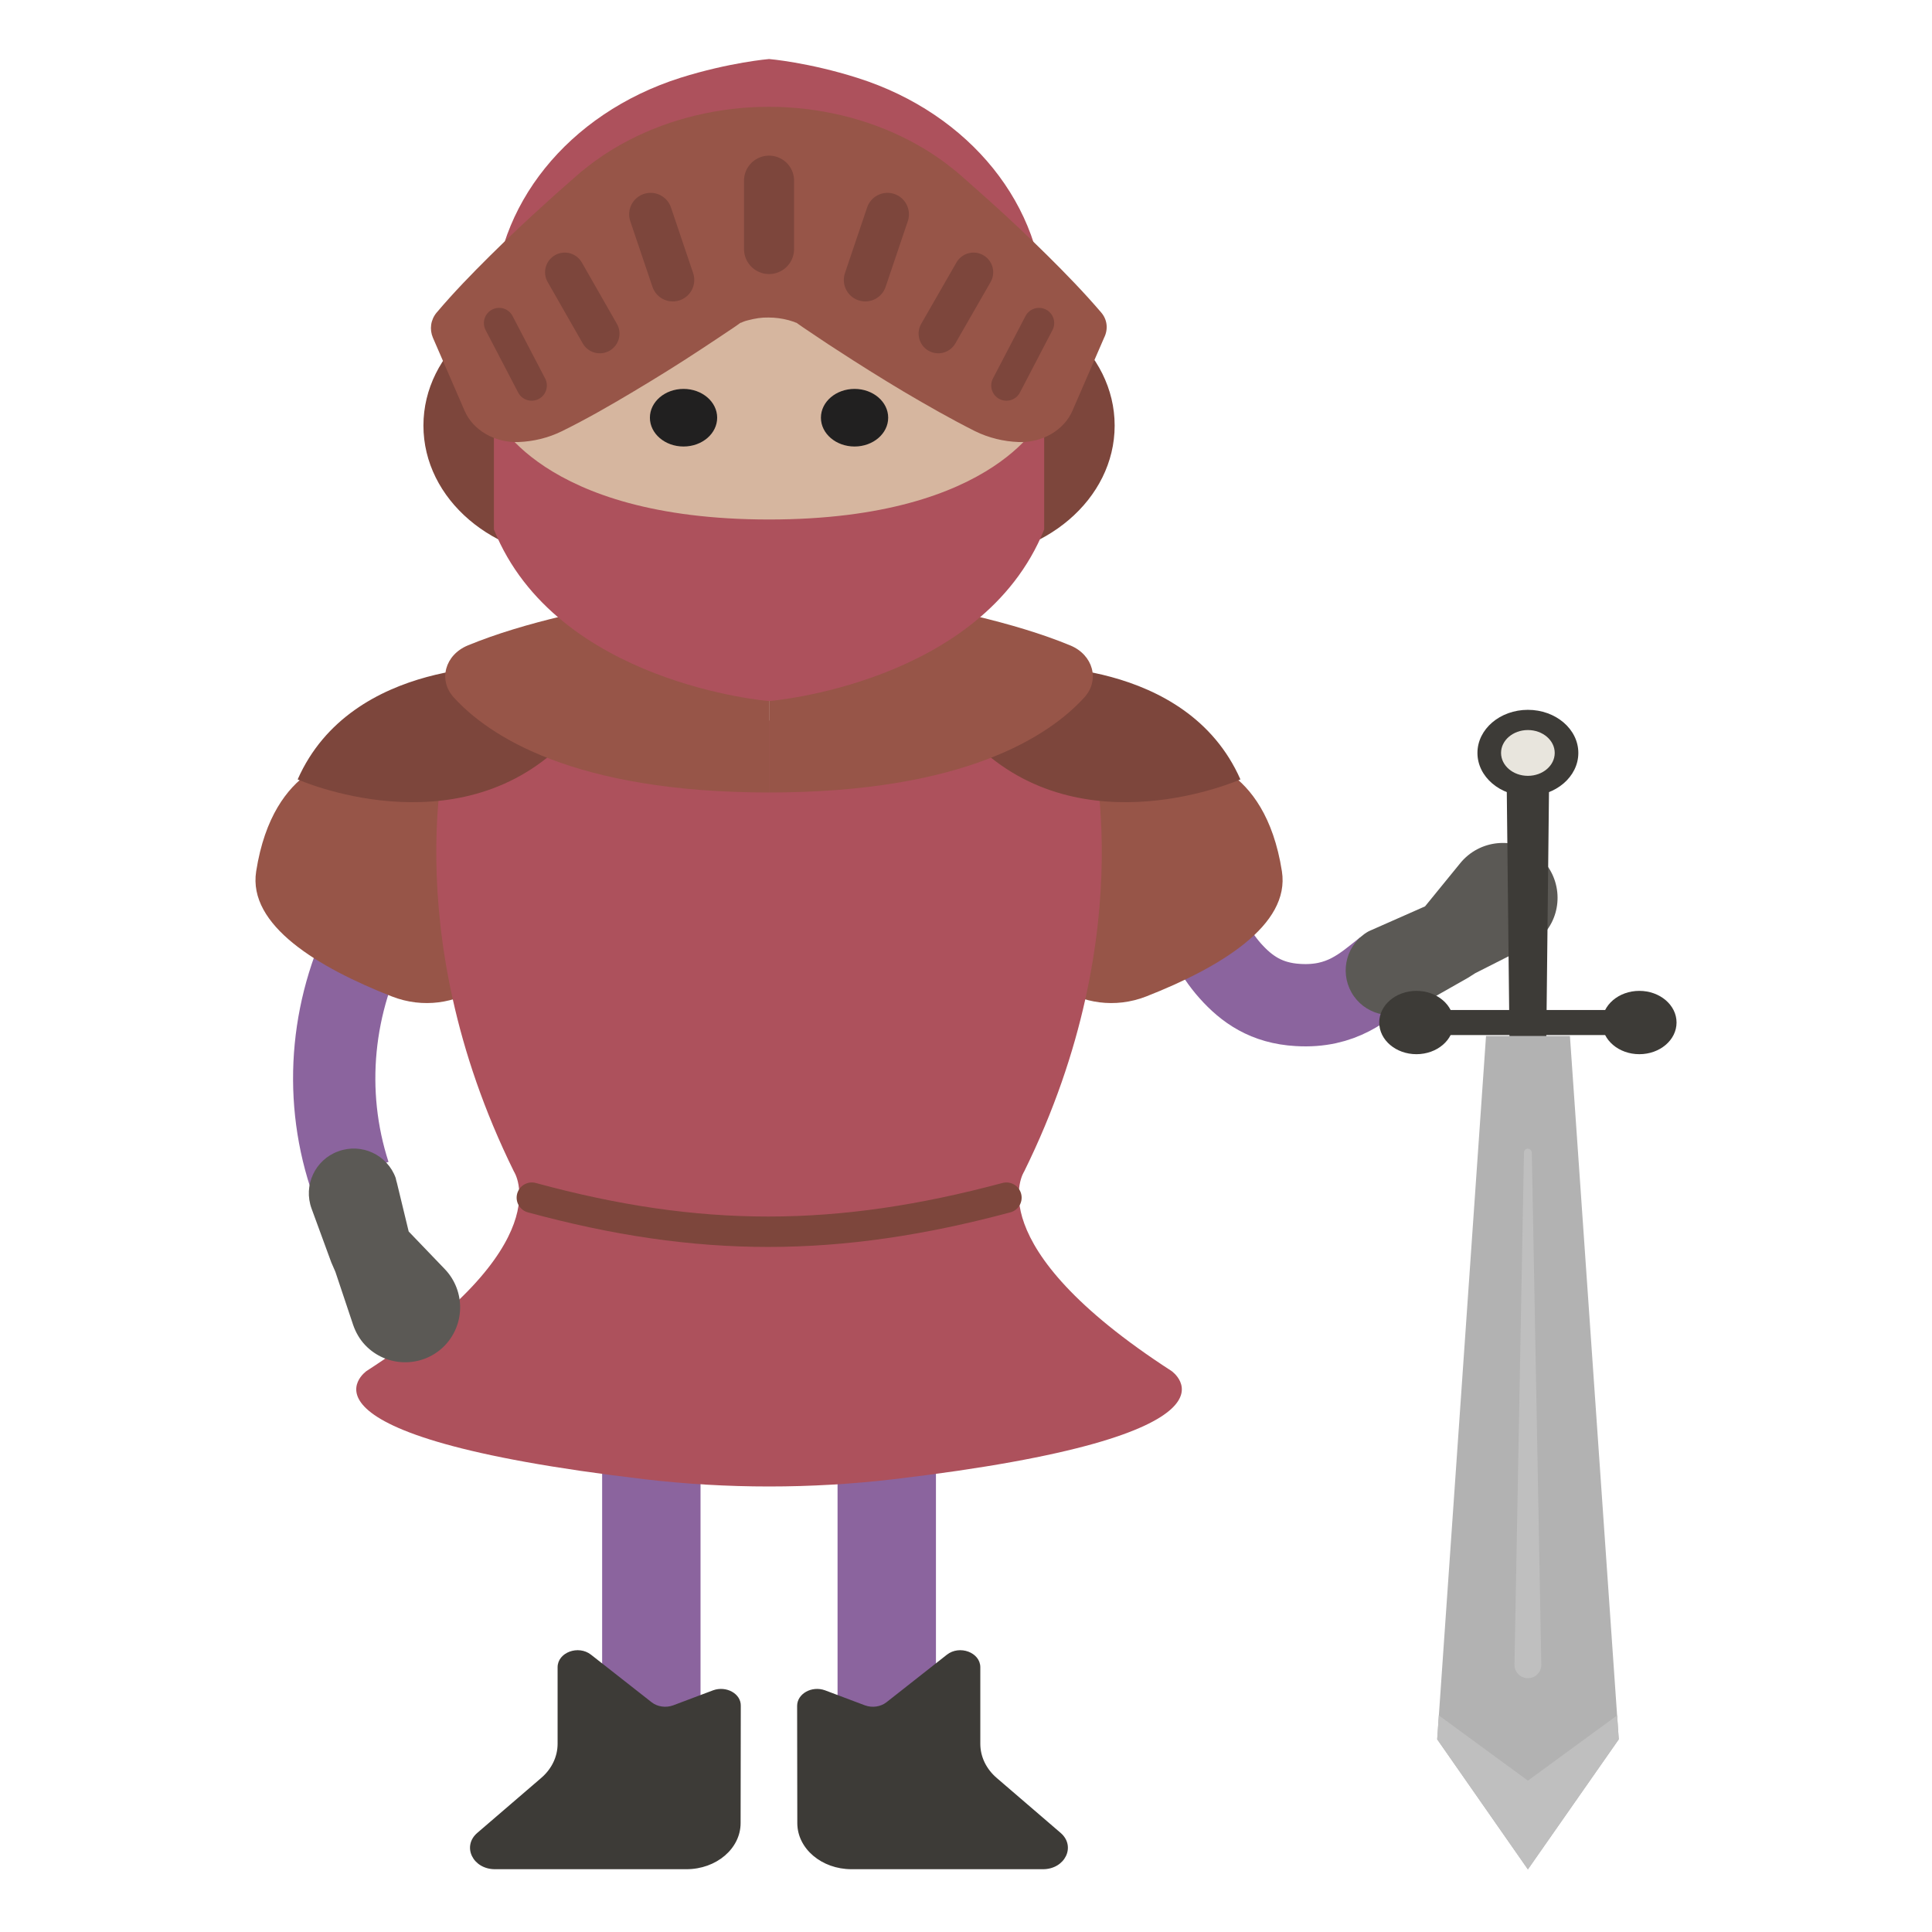
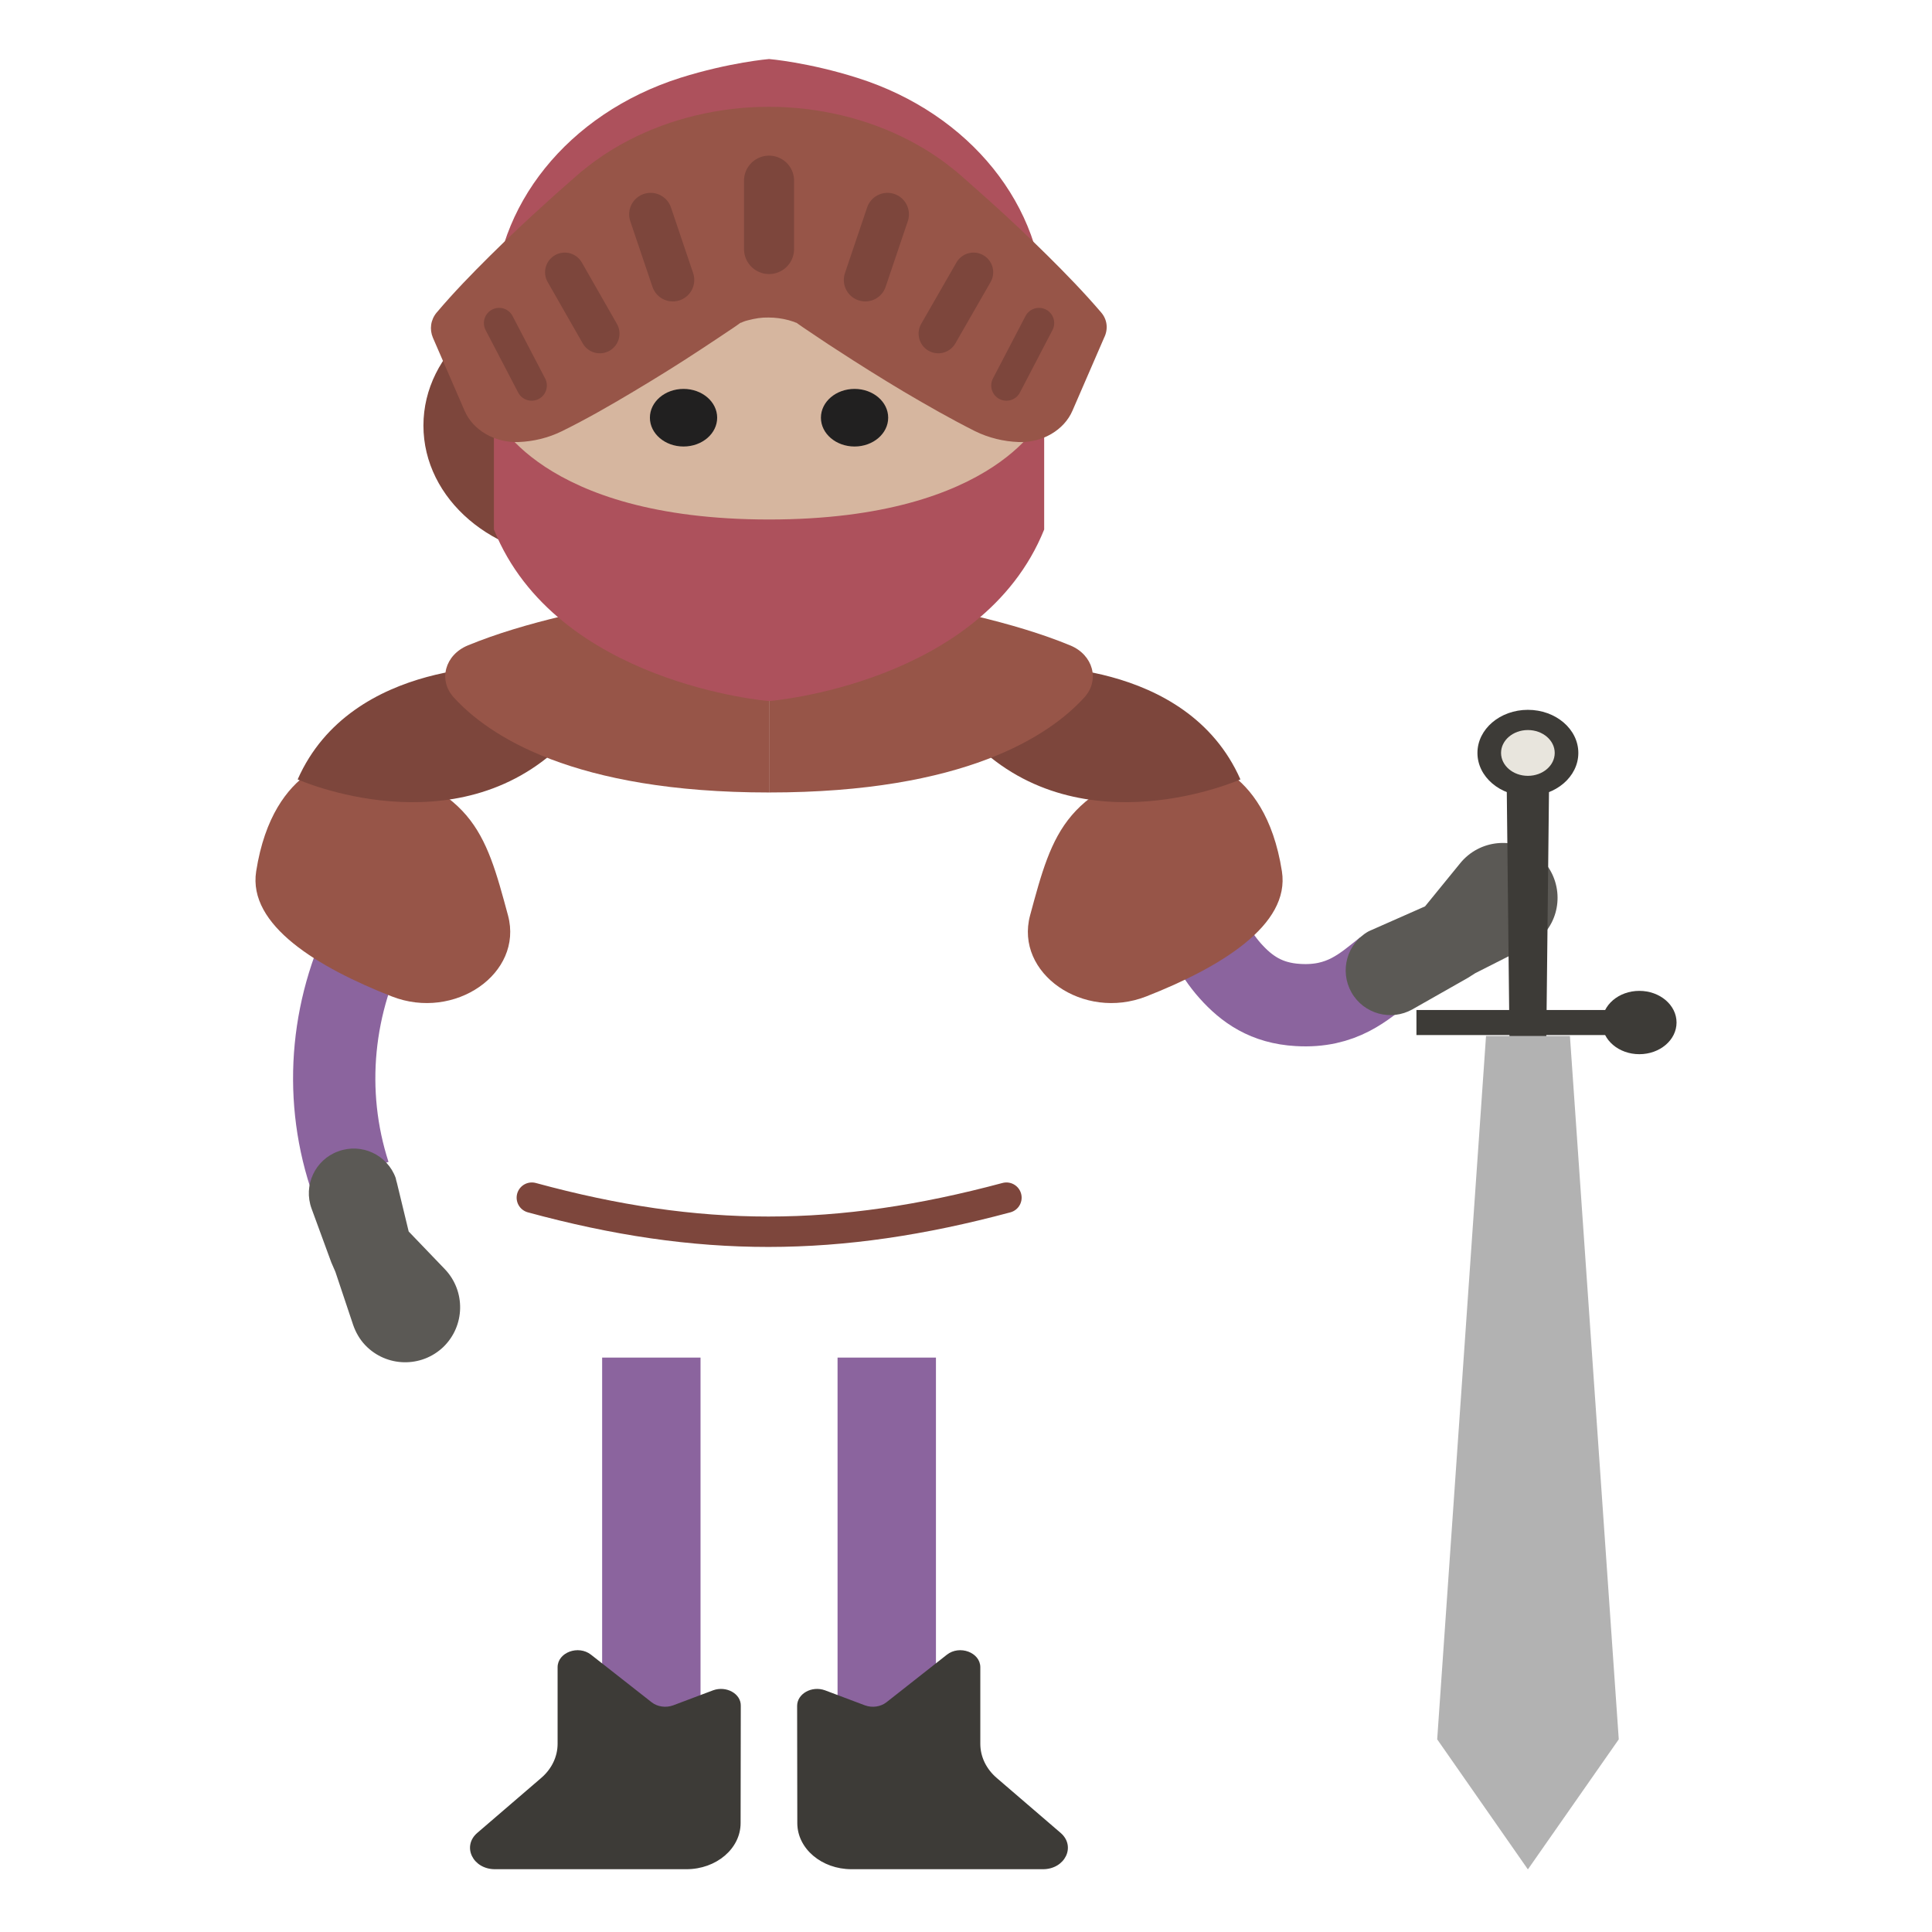
<svg xmlns="http://www.w3.org/2000/svg" version="1.1" id="char3" x="0px" y="0px" viewBox="0 0 1080 1080" style="enable-background:new 0 0 1080 1080;" xml:space="preserve">
  <style type="text/css">
	.st0{fill:none;stroke:#8B649E;stroke-width:55;stroke-miterlimit:10;}
	.st1{fill:#3D3B37;}
	.st2{fill:none;stroke:#8B649E;stroke-width:46;stroke-miterlimit:10;}
	.st3{fill:#975548;}
	.st4{fill:#AD515C;}
	.st5{fill:#7D463C;}
	.st6{fill:#D6B69F;}
	.st7{fill:none;stroke:#7D463C;stroke-width:28;stroke-linecap:round;stroke-miterlimit:10;}
	.st8{fill:none;stroke:#7D463C;stroke-width:24;stroke-linecap:round;stroke-miterlimit:10;}
	.st9{fill:none;stroke:#7D463C;stroke-width:22;stroke-linecap:round;stroke-miterlimit:10;}
	.st10{fill:none;stroke:#7D463C;stroke-width:17;stroke-linecap:round;stroke-miterlimit:10;}
	.st11{fill:none;stroke:#7D463C;stroke-width:17;stroke-linecap:round;stroke-linejoin:round;stroke-miterlimit:10;}
	.st12{fill:#5B5955;}
	.st13{fill:#212020;}
	.st14{fill:#B2B2B2;}
	.st15{fill:#BFBFBF;}
	.st16{fill:#E8E5DD;}
	.st17{fill:none;stroke:#3D3B37;stroke-width:14;stroke-miterlimit:10;}
</style>
  <line class="st0" x1="364.1" y1="758.9" x2="364.1" y2="977.7" />
  <path class="st1" d="M398.6,944.9l-22.3,8.4c-4.1,1.5-8.8,0.8-12-1.7L330.4,925c-7.1-5.6-18.7-1.3-18.7,7v42.8  c0,7.2-3.3,14.1-9.3,19.2l-35.6,30.6c-8.7,7.5-2.5,20.3,9.9,20.3h107c16.7,0,30.3-11.5,30.3-25.8l0.1-65.5  C414.3,946.8,406,942.2,398.6,944.9z" />
  <line class="st0" x1="495.7" y1="758.9" x2="495.7" y2="977.7" />
  <path class="st1" d="M461.2,944.9l22.3,8.4c4.1,1.5,8.8,0.8,12-1.7l33.8-26.6c7.1-5.6,18.7-1.3,18.7,7v42.8c0,7.2,3.3,14.1,9.3,19.2  l35.6,30.6c8.7,7.5,2.5,20.3-9.9,20.3H476c-16.7,0-30.3-11.5-30.3-25.8l-0.1-65.5C445.6,946.8,453.8,942.2,461.2,944.9z" />
  <path class="st2" d="M208.8,516.9c-23.5,43.3-28.4,93.7-13.5,139.7" />
  <path class="st2" d="M667.6,508c5.4,12.1,10.9,24.4,20.1,34.7s20.2,18.1,37.9,19.1c24.6,1.5,37-10.3,49-19.8" />
  <g>
    <path class="st3" d="M194,423.8c0,0-41.2,1.8-50.8,63.3c-4.7,30.1,34.5,53.7,75.8,69.9c35.2,13.8,73.6-12.9,65-45.2   C271.2,464.4,264.6,439.1,194,423.8z" />
    <path class="st3" d="M665.8,423.8c0,0,41.2,1.8,50.8,63.3c4.7,30.1-34.5,53.7-75.8,69.9c-35.2,13.8-73.6-12.9-65-45.2   C588.6,464.4,595.2,439.1,665.8,423.8z" />
  </g>
-   <path class="st4" d="M654.9,766.4c-109.6-70.9-82.4-111.5-82.4-111.5c67.7-137.3,36-245.5,36-245.5l-178.6-6.6l-178.6,6.6  c0,0-31.7,108.2,36,245.5c0,0,27.3,40.6-82.4,111.5c0,0-51.8,36.1,155.4,60.5c46.2,5.4,93,5.4,139.2,0  C706.7,802.4,654.9,766.4,654.9,766.4z" />
  <g>
    <path class="st5" d="M288.1,372.5c0,0-91.5-5.2-121.7,63.2c0,0,88.1,39.3,148.5-20.2S288.1,372.5,288.1,372.5z" />
    <path class="st5" d="M571.7,372.5c0,0,91.5-5.2,121.7,63.2c0,0-88.1,39.3-148.5-20.2S571.7,372.5,571.7,372.5z" />
  </g>
  <path class="st3" d="M429.9,326.3c0,0-105,8.3-168.4,34.5c-12.8,5.3-16.6,19.4-7.9,29C273,411.2,320.4,443,429.9,443L429.9,326.3  L429.9,326.3z" />
  <path class="st3" d="M429.9,326.3c0,0,105,8.3,168.4,34.5c12.8,5.3,16.6,19.4,7.9,29c-19.4,21.4-66.8,53.2-176.3,53.2L429.9,326.3  L429.9,326.3z" />
  <g>
    <ellipse class="st5" cx="324" cy="237.9" rx="87.3" ry="74.5" />
-     <ellipse class="st5" cx="535.8" cy="237.9" rx="87.3" ry="74.5" />
  </g>
  <ellipse class="st6" cx="429.9" cy="247" rx="147" ry="125.5" />
  <path class="st4" d="M429.9,290.4c-128.8,0-153.8-58.9-153.8-58.9V296c34.8,86.4,153.8,95.9,153.8,95.9s119-9.5,153.8-95.9v-64.5  C583.7,231.5,558.7,290.4,429.9,290.4z" />
  <path class="st4" d="M429.9,134.5c-128.8,0-153.8,58.9-153.8,58.9v-20.8c0-57.3,41.3-109.1,104.2-129.1C408,34.8,429.9,33,429.9,33  s21.9,1.8,49.6,10.6c62.9,20,104.2,71.8,104.2,129.1v20.8C583.7,193.4,558.7,134.5,429.9,134.5z" />
  <path class="st3" d="M615.5,174.6C615.5,174.6,615.5,174.5,615.5,174.6c-9.5-11.1-19.6-21.5-29.9-31.7  c-10.3-10.2-20.9-20.2-31.7-29.9c-5.4-4.9-10.9-9.7-16.3-14.5l-2.1-1.8l-1-0.9l-0.3-0.2l-0.5-0.4l-1-0.8l-4-3.1  c-1.3-1-2.6-1.9-3.9-2.8c-2.6-1.9-5.4-3.6-8.1-5.3c-2.8-1.6-5.6-3.3-8.6-4.8c-23.4-12.2-50.9-18.7-78.3-18.7  c-27.4,0-54.9,6.5-78.3,18.7c-2.9,1.5-5.8,3.1-8.6,4.8c-2.7,1.7-5.5,3.4-8.1,5.3c-1.3,0.9-2.6,1.8-3.9,2.8l-4,3.1l-1,0.8l-0.5,0.4  l-0.3,0.2l-1,0.9l-2.1,1.8c-5.4,4.8-11,9.6-16.3,14.5c-10.8,9.7-21.4,19.7-31.7,29.9c-10.3,10.2-20.4,20.6-29.8,31.7  c0,0,0,0-0.1,0.1c-3.4,4.1-4.1,9.4-2.1,14.1l17.7,40.8c4.6,10.7,16.7,18,30.1,17.5c8.3-0.3,16.7-2.3,24.4-6.1l0,0  c13.8-6.8,26.8-14.3,39.7-22c12.9-7.7,25.5-15.5,37.9-23.7c6.2-4,12.3-8.2,18.5-12.3l2.3-1.6l1.1-0.8l0.3-0.2c0.1,0,0.1,0,0.1,0h0.1  c0.2,0,0.4-0.1,0.5-0.2c0.2-0.1,0.5-0.2,0.7-0.3c1-0.4,1.9-0.7,2.9-0.9c3.8-1,7.5-1.6,11.3-1.5c3.8,0,7.6,0.5,11.3,1.5  c1,0.3,1.9,0.6,2.9,0.9c0.2,0.1,0.5,0.2,0.7,0.3s0.3,0.1,0.5,0.2h0.1c0,0,0,0,0.1,0l0.3,0.2l1.1,0.8l2.3,1.6  c6.2,4.1,12.2,8.3,18.5,12.3c12.4,8.1,25,16,37.9,23.7c12.9,7.6,26,15.1,39.7,22l0,0c7.7,3.8,16.1,5.8,24.4,6.1  c13.4,0.5,25.5-6.8,30.1-17.5l17.7-40.8C619.6,184,619,178.6,615.5,174.6z" />
  <line class="st7" x1="429.9" y1="101" x2="429.9" y2="139.2" />
  <g>
    <g>
      <line class="st8" x1="363.7" y1="119.8" x2="376.1" y2="156.5" />
      <line class="st9" x1="315.7" y1="152.2" x2="335.3" y2="186.5" />
      <line class="st10" x1="279" y1="180.6" x2="297.2" y2="215.5" />
    </g>
    <g>
      <line class="st8" x1="496.1" y1="119.8" x2="483.7" y2="156.5" />
      <line class="st9" x1="544.2" y1="152.2" x2="524.5" y2="186.5" />
      <line class="st10" x1="580.8" y1="180.6" x2="562.6" y2="215.5" />
    </g>
  </g>
  <path class="st11" d="M297.3,669.5c93.6,25.5,170.9,25.3,265.3,0" />
  <g>
    <path class="st12" d="M221.9,661.3l7.5,31l-2.3-5.3l21.6,22.5c11.7,12.3,11.3,31.7-0.9,43.5c-12.3,11.7-31.7,11.3-43.5-0.9   c-3.2-3.3-5.5-7.4-6.9-11.5l-9.9-29.6l-2.3-5.3l-11-30c-4.8-13,1.9-27.4,14.9-32.1c13-4.8,27.4,1.9,32.1,14.9   C221.4,659.5,221.6,660.4,221.9,661.3z" />
  </g>
  <g>
    <path class="st12" d="M767.1,519.7l32.6-14.4l-4.1,2.6l20.7-25.4c10.7-13.1,30-15.1,43.1-4.4s15.1,30,4.4,43.1   c-2.8,3.4-6.3,6.1-9.9,8L824.7,544l-4.1,2.6l-31,17.6c-12,6.8-27.3,2.6-34.1-9.4s-2.6-27.3,9.4-34.1   C765.6,520.4,766.3,520,767.1,519.7z" />
  </g>
  <g>
    <ellipse class="st13" cx="382.1" cy="233.5" rx="18.8" ry="16.1" />
    <ellipse class="st13" cx="477.7" cy="233.5" rx="18.8" ry="16.1" />
  </g>
  <g>
    <path class="st1" d="M866.1,423.8l-2,183.6c-0.1,5.5-4.6,10-10.1,9.9c-5.4-0.1-9.8-4.5-9.9-9.9l-2-183.6   c-0.1-6.6,5.2-12.1,11.9-12.1c6.6-0.1,12.1,5.2,12.1,11.9C866.1,423.6,866.1,423.7,866.1,423.8z" />
  </g>
  <polygon class="st14" points="854.1,1045 904.9,972.3 877.6,579.1 830.7,579.1 803.4,972.3 " />
-   <polygon class="st15" points="854.1,995.4 804.3,958.9 803.4,972.3 854.1,1045 904.9,972.3 904,958.9 " />
  <g>
-     <path class="st15" d="M856.3,644.4l5.3,286.1c0.1,4.1-3.2,7.6-7.4,7.6c-4.1,0.1-7.6-3.2-7.6-7.4c0-0.1,0-0.2,0-0.3l5.3-286.1   c0-1.2,1-2.2,2.2-2.2C855.4,642.3,856.3,643.3,856.3,644.4z" />
-   </g>
-   <ellipse class="st1" cx="791.8" cy="571.6" rx="20.8" ry="17.7" />
+     </g>
  <ellipse class="st1" cx="916.4" cy="571.6" rx="20.8" ry="17.7" />
  <ellipse class="st1" cx="854.1" cy="420.9" rx="28.2" ry="24.1" />
  <ellipse class="st16" cx="854.1" cy="420.9" rx="15" ry="12.8" />
  <line class="st17" x1="791.8" y1="571.6" x2="916.4" y2="571.6" />
</svg>